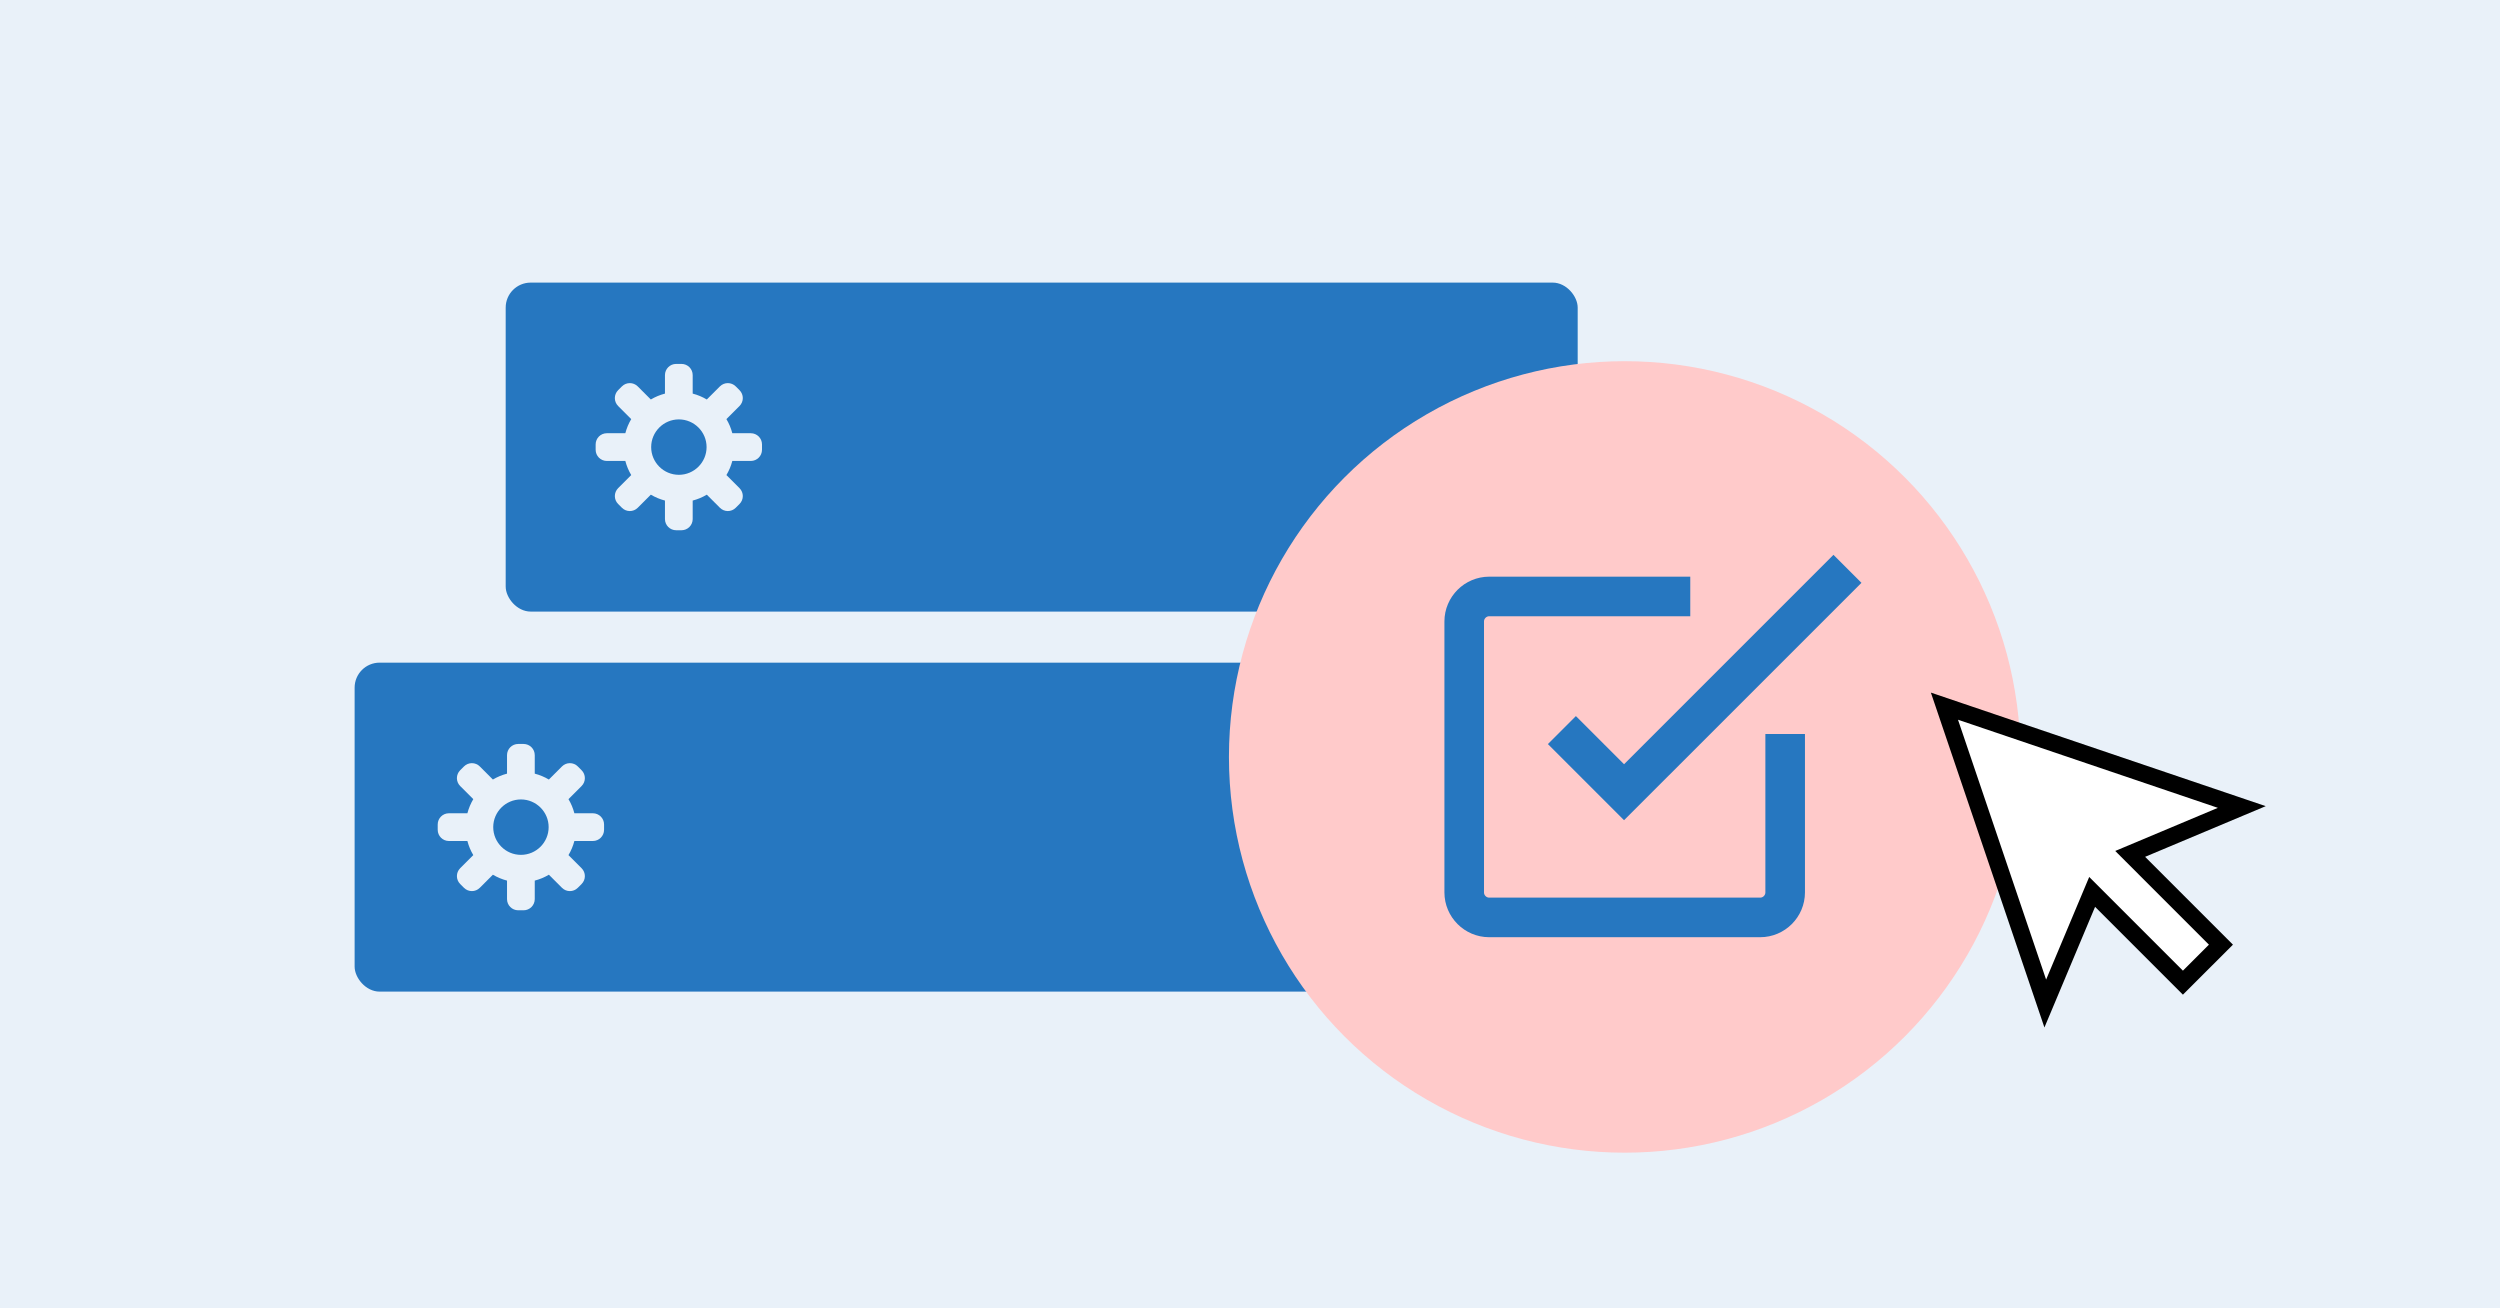
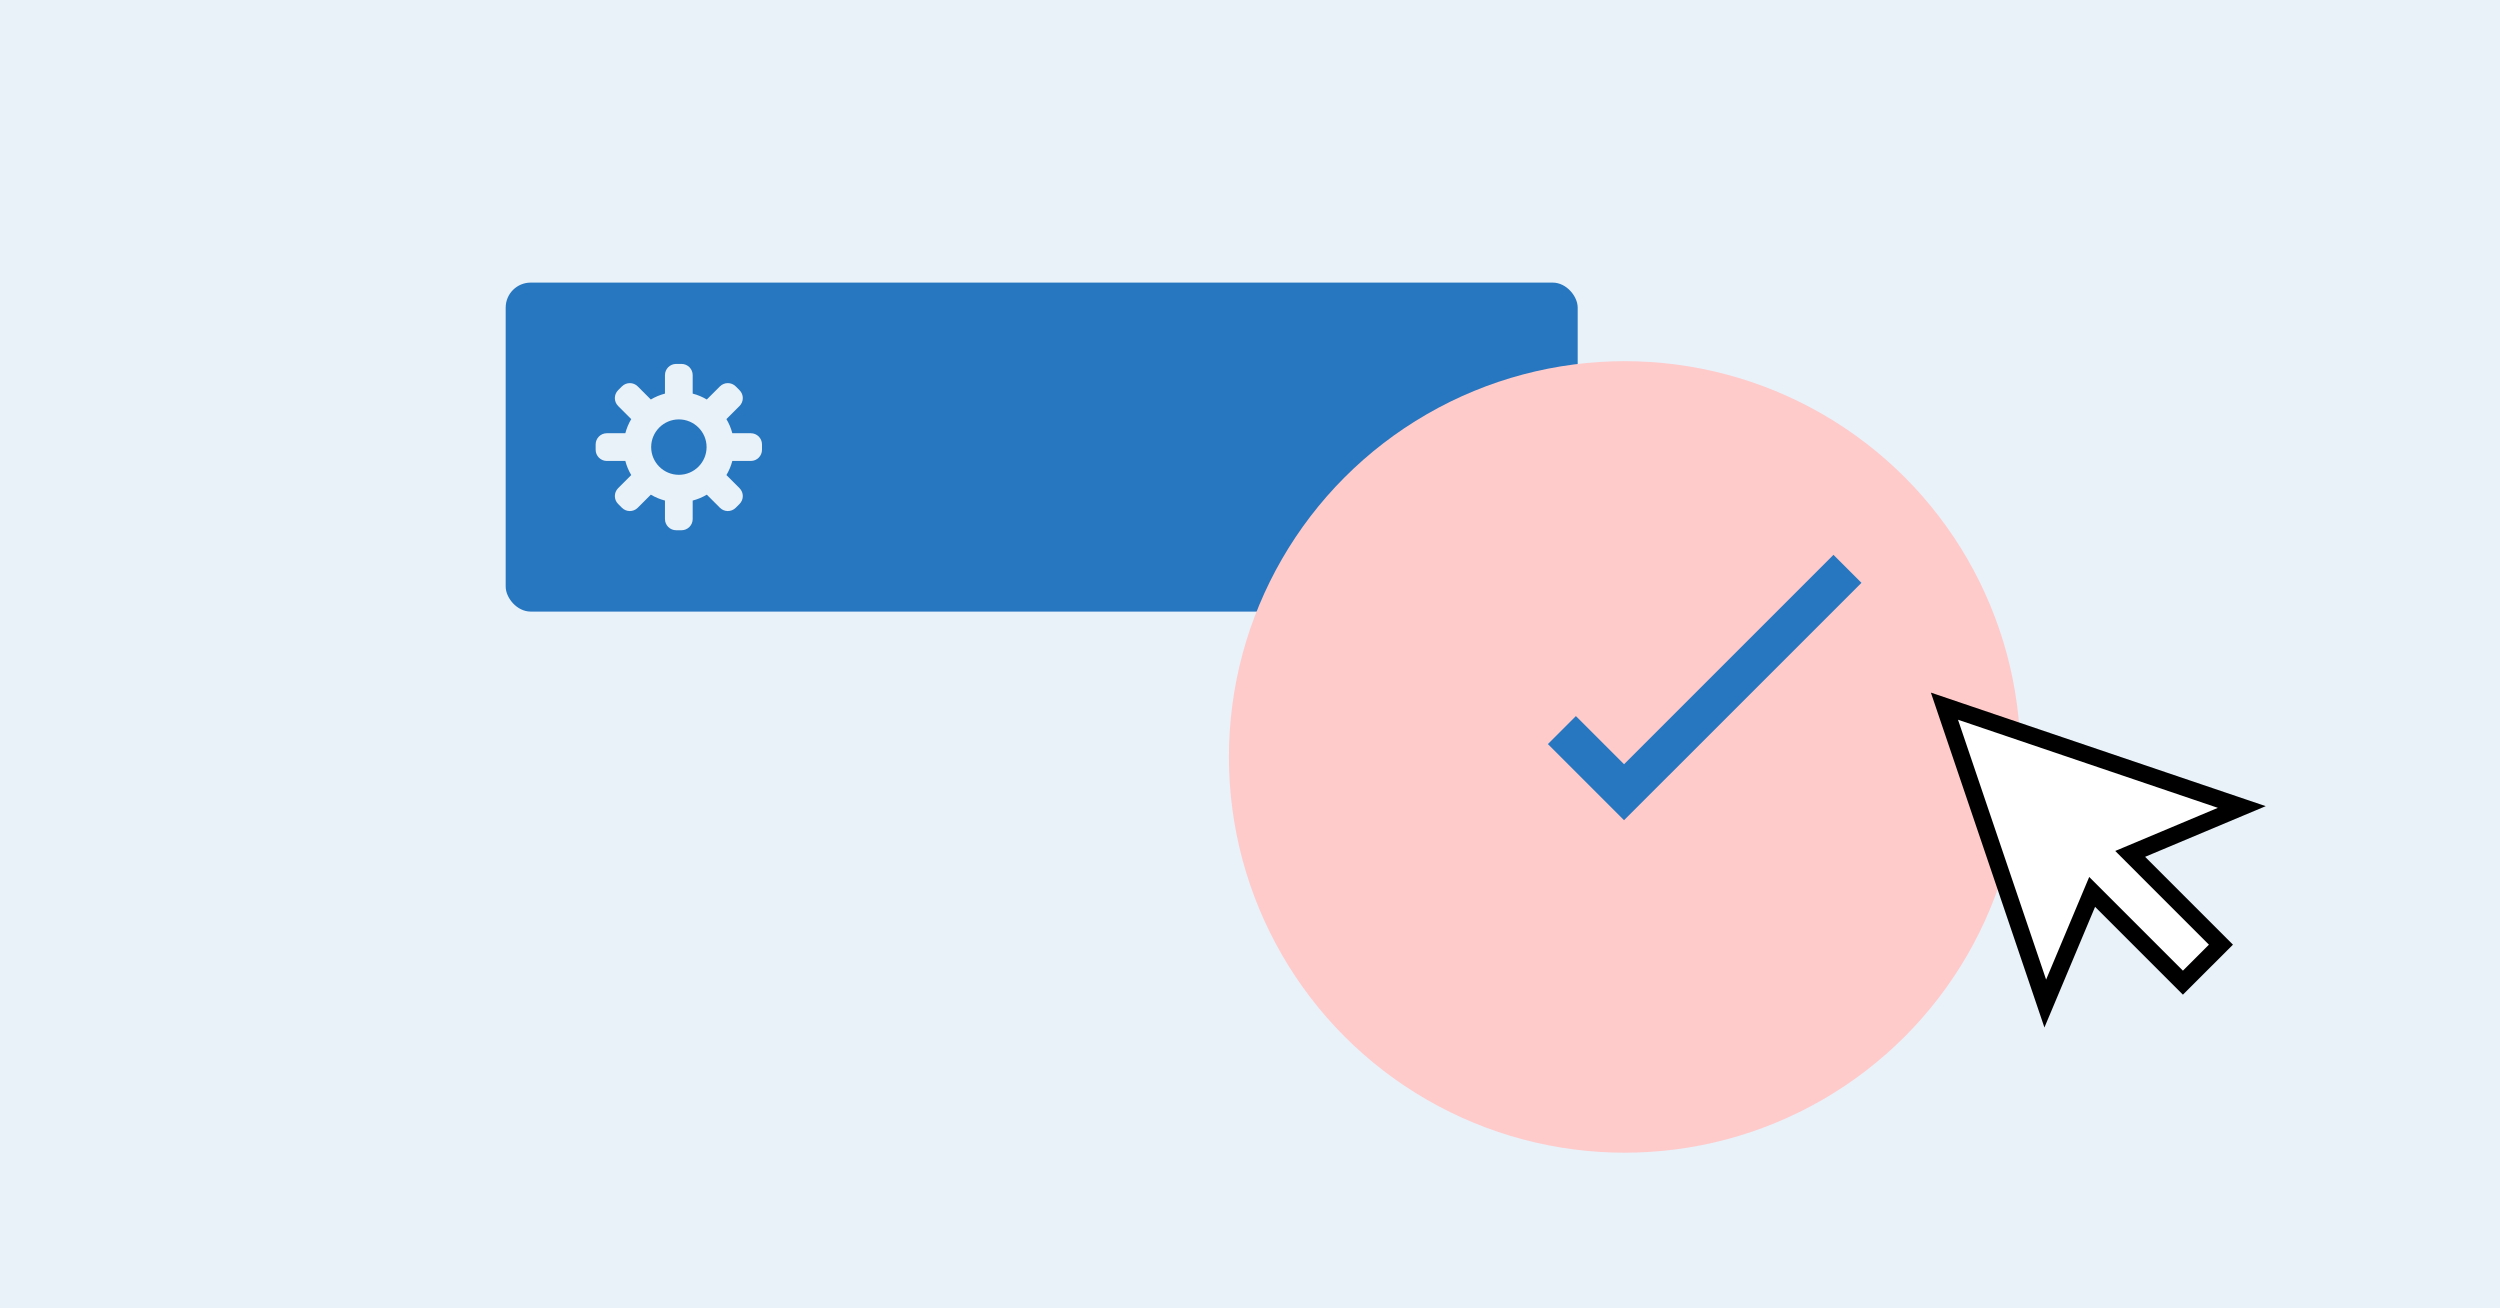
<svg xmlns="http://www.w3.org/2000/svg" viewBox="0 0 1200 628">
  <defs>
    <style>.uuid-765b7f50-9554-409b-adc1-bcbef031ae47{fill:#fff;stroke:#000;stroke-width:8.15px;}.uuid-765b7f50-9554-409b-adc1-bcbef031ae47,.uuid-9f5a9e78-5c1e-4129-8733-bdea0389c34e{stroke-miterlimit:10;}.uuid-87ff1790-2923-4801-9782-6b1e9b1396f3{fill:#2677c0;}.uuid-778b12a2-69db-48b3-8e91-582d06f07503{isolation:isolate;}.uuid-9f5a9e78-5c1e-4129-8733-bdea0389c34e{fill:none;stroke:#2677c0;stroke-width:19px;}.uuid-907e8905-199d-4255-90fc-e35280b94edd{fill:#ffcaca;}.uuid-b6f98195-ce8e-4295-a06e-d9c1e81d05fa{mix-blend-mode:multiply;}.uuid-ddb0c288-0411-4d7c-a9ec-f84d314ae809{fill:#e9f1f9;}</style>
  </defs>
  <g class="uuid-778b12a2-69db-48b3-8e91-582d06f07503">
    <g id="uuid-522a584c-792d-4a5f-ac03-672feffe8aea">
      <rect class="uuid-ddb0c288-0411-4d7c-a9ec-f84d314ae809" width="1200" height="628" />
      <g class="uuid-b6f98195-ce8e-4295-a06e-d9c1e81d05fa">
        <path class="uuid-ddb0c288-0411-4d7c-a9ec-f84d314ae809" d="m208.97,446.73c42.03,42.02,42.04,110.41.01,152.43l-28.84,28.84h131.92c46.62-79.59,35.82-183.79-32.38-251.98L0,96.33v141.43l208.97,208.97Z" />
      </g>
      <g class="uuid-b6f98195-ce8e-4295-a06e-d9c1e81d05fa">
        <path class="uuid-ddb0c288-0411-4d7c-a9ec-f84d314ae809" d="m688.89,227.77l400.23,400.23h110.88v-30.54l-440.4-440.4c-20.36-20.36-31.57-47.43-31.57-76.22-.01-28.79,11.21-55.85,31.56-76.21l4.63-4.63h-119.83c-31.8,75.58-16.97,166.3,44.5,227.77Z" />
      </g>
      <rect class="uuid-87ff1790-2923-4801-9782-6b1e9b1396f3" x="242.73" y="135.65" width="514.56" height="157.91" rx="12" ry="12" />
-       <rect class="uuid-87ff1790-2923-4801-9782-6b1e9b1396f3" x="170.22" y="318.07" width="514.56" height="157.91" rx="12" ry="12" />
      <circle class="uuid-907e8905-199d-4255-90fc-e35280b94edd" cx="779.85" cy="363.33" r="189.96" />
-       <path class="uuid-9f5a9e78-5c1e-4129-8733-bdea0389c34e" d="m856.88,352.31v76.05c0,6.6-5.4,12-12,12h-130.06c-6.6,0-12-5.4-12-12v-130.06c0-6.6,5.4-12,12-12h96.51" />
      <polyline class="uuid-9f5a9e78-5c1e-4129-8733-bdea0389c34e" points="749.71 350.44 779.54 380.27 886.78 273.04" />
      <path class="uuid-ddb0c288-0411-4d7c-a9ec-f84d314ae809" d="m365.76,215.89v-2.57c0-2.96-2.4-5.37-5.37-5.37h-8.88c-.63-2.42-1.58-4.68-2.83-6.78l6.29-6.29c2.1-2.1,2.1-5.49,0-7.59l-1.82-1.82c-2.1-2.1-5.49-2.1-7.59,0l-6.29,6.29c-2.1-1.24-4.36-2.2-6.78-2.83v-8.88c0-2.96-2.4-5.37-5.37-5.37h-2.57c-2.96,0-5.37,2.4-5.37,5.37v8.88c-2.42.63-4.68,1.58-6.78,2.83l-6.29-6.29c-2.1-2.1-5.49-2.1-7.59,0l-1.82,1.82c-2.1,2.1-2.1,5.49,0,7.59l6.29,6.29c-1.24,2.1-2.2,4.36-2.83,6.78h-8.88c-2.96,0-5.37,2.4-5.37,5.37v2.57c0,2.96,2.4,5.37,5.37,5.37h8.88c.63,2.42,1.58,4.68,2.83,6.77l-6.29,6.29c-2.09,2.1-2.09,5.49,0,7.59l1.82,1.82c2.1,2.1,5.49,2.1,7.59,0l6.29-6.29c2.1,1.24,4.36,2.2,6.78,2.83v8.88c0,2.96,2.4,5.37,5.37,5.37h2.57c2.96,0,5.37-2.4,5.37-5.37v-8.88c2.42-.63,4.68-1.58,6.78-2.83l6.29,6.29c2.1,2.1,5.49,2.1,7.59,0l1.82-1.82c2.1-2.1,2.1-5.49,0-7.59l-6.29-6.29c1.24-2.09,2.2-4.36,2.83-6.77h8.88c2.96,0,5.37-2.4,5.37-5.37Zm-39.9,12.02c-7.34,0-13.3-5.97-13.3-13.3s5.97-13.3,13.3-13.3,13.3,5.97,13.3,13.3-5.97,13.3-13.3,13.3Z" />
-       <path class="uuid-ddb0c288-0411-4d7c-a9ec-f84d314ae809" d="m289.95,398.31v-2.57c0-2.96-2.4-5.37-5.37-5.37h-8.88c-.63-2.42-1.58-4.68-2.83-6.78l6.29-6.29c2.1-2.1,2.1-5.49,0-7.59l-1.82-1.82c-2.1-2.1-5.49-2.1-7.59,0l-6.29,6.29c-2.1-1.24-4.36-2.2-6.78-2.83v-8.88c0-2.96-2.4-5.37-5.37-5.37h-2.57c-2.96,0-5.37,2.4-5.37,5.37v8.88c-2.42.63-4.68,1.58-6.78,2.83l-6.29-6.29c-2.1-2.1-5.49-2.1-7.59,0l-1.82,1.82c-2.1,2.1-2.1,5.49,0,7.59l6.29,6.29c-1.24,2.1-2.2,4.36-2.83,6.78h-8.88c-2.96,0-5.37,2.4-5.37,5.37v2.57c0,2.96,2.4,5.37,5.37,5.37h8.88c.63,2.42,1.58,4.68,2.83,6.77l-6.29,6.29c-2.09,2.1-2.09,5.49,0,7.59l1.82,1.82c2.1,2.1,5.49,2.1,7.59,0l6.29-6.29c2.1,1.24,4.36,2.2,6.78,2.83v8.88c0,2.96,2.4,5.37,5.37,5.37h2.57c2.96,0,5.37-2.4,5.37-5.37v-8.88c2.42-.63,4.68-1.58,6.78-2.83l6.29,6.29c2.1,2.1,5.49,2.1,7.59,0l1.82-1.82c2.1-2.1,2.1-5.49,0-7.59l-6.29-6.29c1.24-2.09,2.2-4.36,2.83-6.77h8.88c2.96,0,5.37-2.4,5.37-5.37Zm-39.9,12.02c-7.34,0-13.3-5.97-13.3-13.3s5.97-13.3,13.3-13.3,13.3,5.97,13.3,13.3-5.97,13.3-13.3,13.3Z" />
      <polygon class="uuid-765b7f50-9554-409b-adc1-bcbef031ae47" points="1076.06 387.36 933.33 338.96 981.73 481.7 1004.23 428.11 1047.8 471.68 1066.05 453.44 1022.48 409.87 1076.06 387.36" />
    </g>
  </g>
</svg>